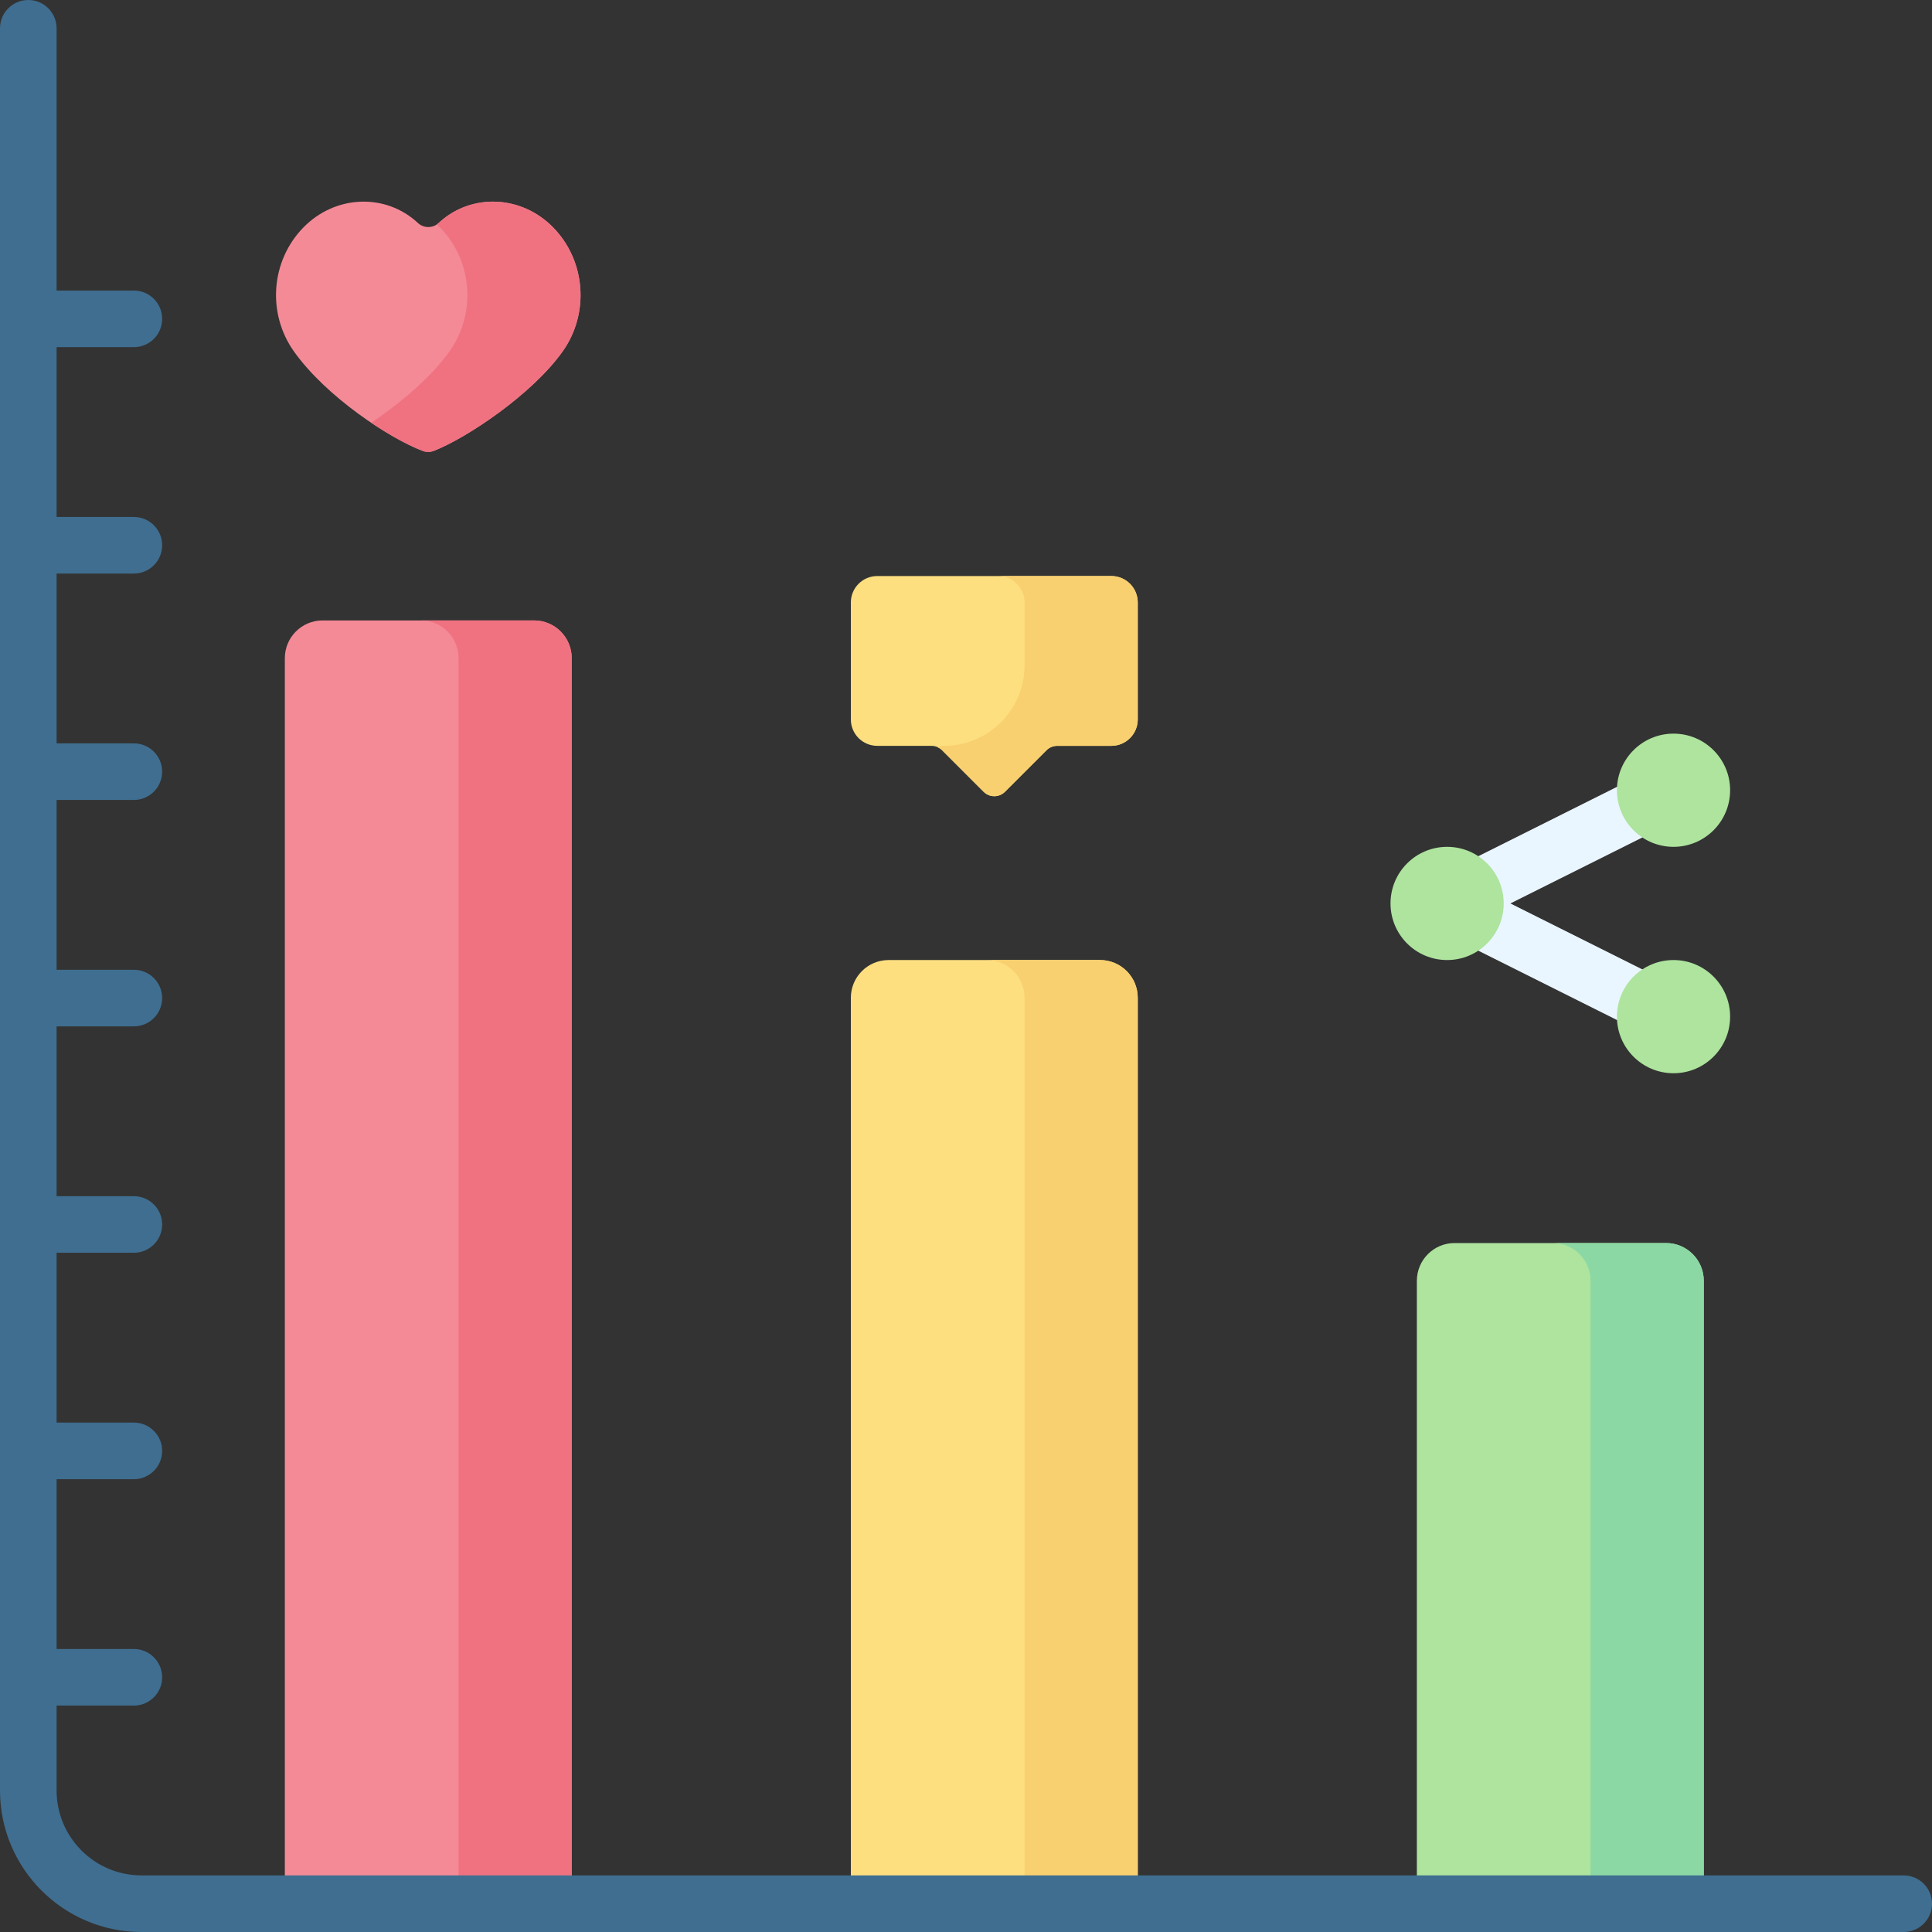
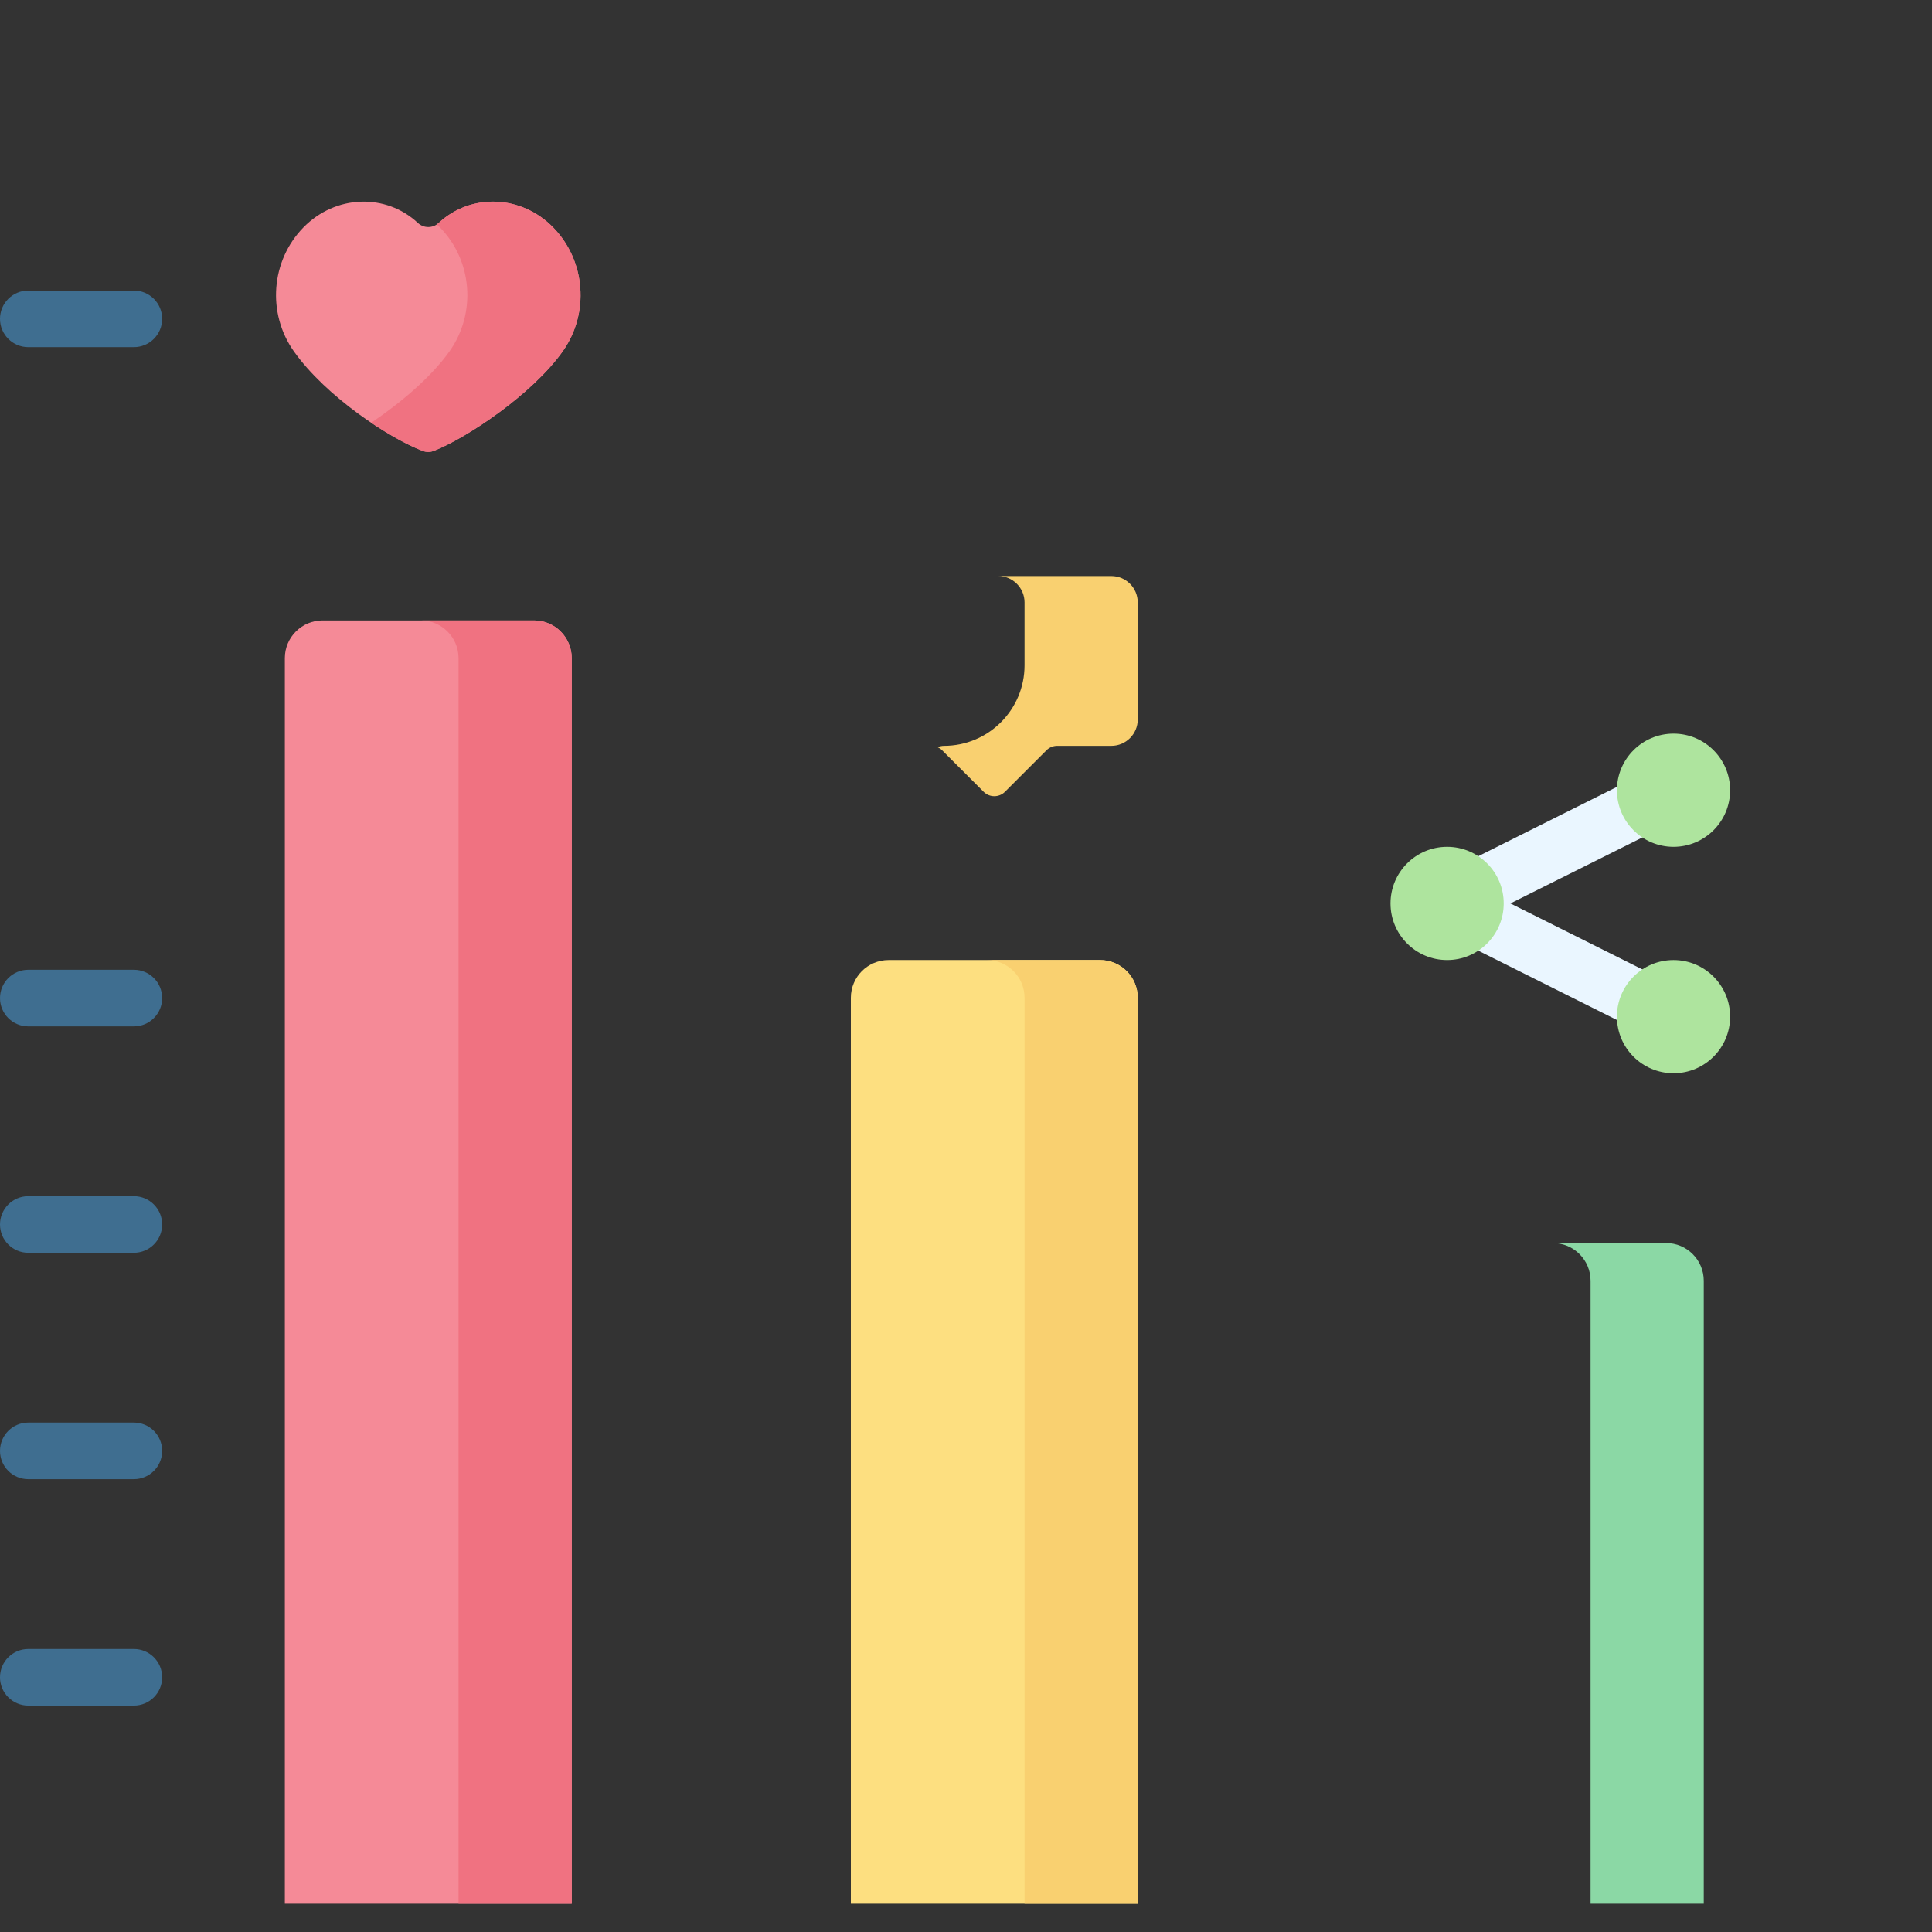
<svg xmlns="http://www.w3.org/2000/svg" id="Capa_1" height="512" viewBox="0 0 512 512" width="512">
  <rect x="0" y="0" width="512" height="512" fill="#333333" stroke="none" />
  <g>
    <path d="m151.515 504.5h-76.03v-330.079c0-5.523 4.477-10 10-10h56.03c5.523 0 10 4.477 10 10z" fill="#f58a97" />
    <path d="m141.515 164.421h-30c5.523 0 10 4.477 10 10v330.079h30v-330.079c0-5.523-4.477-10-10-10z" fill="#f07281" />
-     <path d="m294.515 197.657h-14.358c-1.061 0-2.078.421-2.828 1.172l-11 11c-1.562 1.562-4.095 1.562-5.657 0l-11-11c-.75-.75-1.768-1.172-2.828-1.172h-14.358c-3.866 0-7-3.134-7-7v-31c0-3.866 3.134-7 7-7h62.03c3.866 0 7 3.134 7 7v31c-.001 3.866-3.135 7-7.001 7z" fill="#fddf80" />
    <path d="m294.515 152.657h-30c3.866 0 7 3.134 7 7v16.642c0 11.796-9.562 21.358-21.358 21.358-.579 0-1.14.136-1.657.372.43.197.831.459 1.172.8l11 11c1.562 1.562 4.095 1.562 5.657 0l11-11c.75-.75 1.768-1.172 2.829-1.172h14.358c3.866 0 7-3.134 7-7v-31c-.001-3.866-3.135-7-7.001-7z" fill="#f9d070" />
    <path d="m301.515 504.5h-76.03v-240.079c0-5.523 4.477-10 10-10h56.03c5.523 0 10 4.477 10 10z" fill="#fddf80" />
    <path d="m291.515 254.421h-30c5.523 0 10 4.477 10 10v240.079h30v-240.079c0-5.523-4.477-10-10-10z" fill="#f9d070" />
-     <path d="m451.515 504.5h-76.03v-165.079c0-5.523 4.477-10 10-10h56.03c5.523 0 10 4.477 10 10z" fill="#aee49e" />
    <path d="m441.515 329.421h-30c5.523 0 10 4.477 10 10v165.079h30v-165.079c0-5.523-4.477-10-10-10z" fill="#8bd8a5" />
    <g>
      <g>
        <path d="m443.494 276.923c-1.127 0-2.271-.255-3.348-.794l-60-30c-2.541-1.271-4.146-3.867-4.146-6.708s1.605-5.438 4.146-6.708l60-30c3.705-1.852 8.21-.351 10.062 3.354 1.853 3.705.351 8.21-3.354 10.063l-46.583 23.292 46.583 23.292c3.705 1.853 5.207 6.357 3.354 10.063-1.314 2.626-3.963 4.146-6.714 4.146z" fill="#eaf6ff" />
      </g>
      <g fill="#aee49e">
        <circle cx="383.5" cy="239.421" r="15" />
        <circle cx="443.5" cy="209.421" r="15" />
        <circle cx="443.5" cy="269.421" r="15" />
      </g>
    </g>
    <path d="m112.057 119.51c.933.351 1.954.345 2.883-.016 8.741-3.399 26.124-15.01 34.187-26.394 7.144-10.087 6.087-23.991-2.515-32.804-8.503-8.711-21.855-9.132-30.35-1.215-1.561 1.455-3.964 1.454-5.525-.001-8.492-7.915-21.837-7.506-30.35 1.216-8.602 8.812-9.659 22.717-2.515 32.804 8.55 12.071 25.447 23.127 34.185 26.41z" fill="#f58a97" />
    <g>
      <path d="m146.613 60.296c-8.504-8.711-21.855-9.132-30.35-1.215-.164.153-.342.281-.523.402.292.27.592.525.873.813 8.602 8.813 9.659 22.717 2.515 32.804-4.849 6.847-13.065 13.762-20.75 18.937 5.17 3.477 10.108 6.132 13.679 7.473.933.351 1.954.345 2.884-.016 8.741-3.399 26.124-15.01 34.187-26.394 7.144-10.087 6.087-23.991-2.515-32.804z" fill="#f07281" />
    </g>
    <g>
      <g>
        <path d="m35.473 92h-27.973c-4.142 0-7.5-3.357-7.5-7.5s3.358-7.5 7.5-7.5h27.973c4.142 0 7.5 3.357 7.5 7.5s-3.358 7.5-7.5 7.5z" fill="#3f6e90" />
      </g>
      <g>
-         <path d="m35.473 152h-27.973c-4.142 0-7.5-3.357-7.5-7.5s3.358-7.5 7.5-7.5h27.973c4.142 0 7.5 3.357 7.5 7.5s-3.358 7.5-7.5 7.5z" fill="#3f6e90" />
-       </g>
+         </g>
      <g>
-         <path d="m35.473 212h-27.973c-4.142 0-7.5-3.357-7.5-7.5s3.358-7.5 7.5-7.5h27.973c4.142 0 7.5 3.357 7.5 7.5s-3.358 7.5-7.5 7.5z" fill="#3f6e90" />
-       </g>
+         </g>
      <g>
        <path d="m35.473 272h-27.973c-4.142 0-7.5-3.357-7.5-7.5s3.358-7.5 7.5-7.5h27.973c4.142 0 7.5 3.357 7.5 7.5s-3.358 7.5-7.5 7.5z" fill="#3f6e90" />
      </g>
      <g>
        <path d="m35.473 332h-27.973c-4.142 0-7.5-3.357-7.5-7.5s3.358-7.5 7.5-7.5h27.973c4.142 0 7.5 3.357 7.5 7.5s-3.358 7.5-7.5 7.5z" fill="#3f6e90" />
      </g>
      <g>
        <path d="m35.473 392h-27.973c-4.142 0-7.5-3.357-7.5-7.5s3.358-7.5 7.5-7.5h27.973c4.142 0 7.5 3.357 7.5 7.5s-3.358 7.5-7.5 7.5z" fill="#3f6e90" />
      </g>
      <g>
        <path d="m35.473 452h-27.973c-4.142 0-7.5-3.357-7.5-7.5s3.358-7.5 7.5-7.5h27.973c4.142 0 7.5 3.357 7.5 7.5s-3.358 7.5-7.5 7.5z" fill="#3f6e90" />
      </g>
    </g>
    <g>
-       <path d="m504.5 512h-467c-20.678 0-37.5-16.822-37.5-37.5v-467c0-4.143 3.358-7.5 7.5-7.5s7.5 3.357 7.5 7.5v467c0 12.406 10.093 22.5 22.5 22.5h467c4.142 0 7.5 3.357 7.5 7.5s-3.358 7.5-7.5 7.5z" fill="#3f6e90" />
-     </g>
+       </g>
  </g>
</svg>